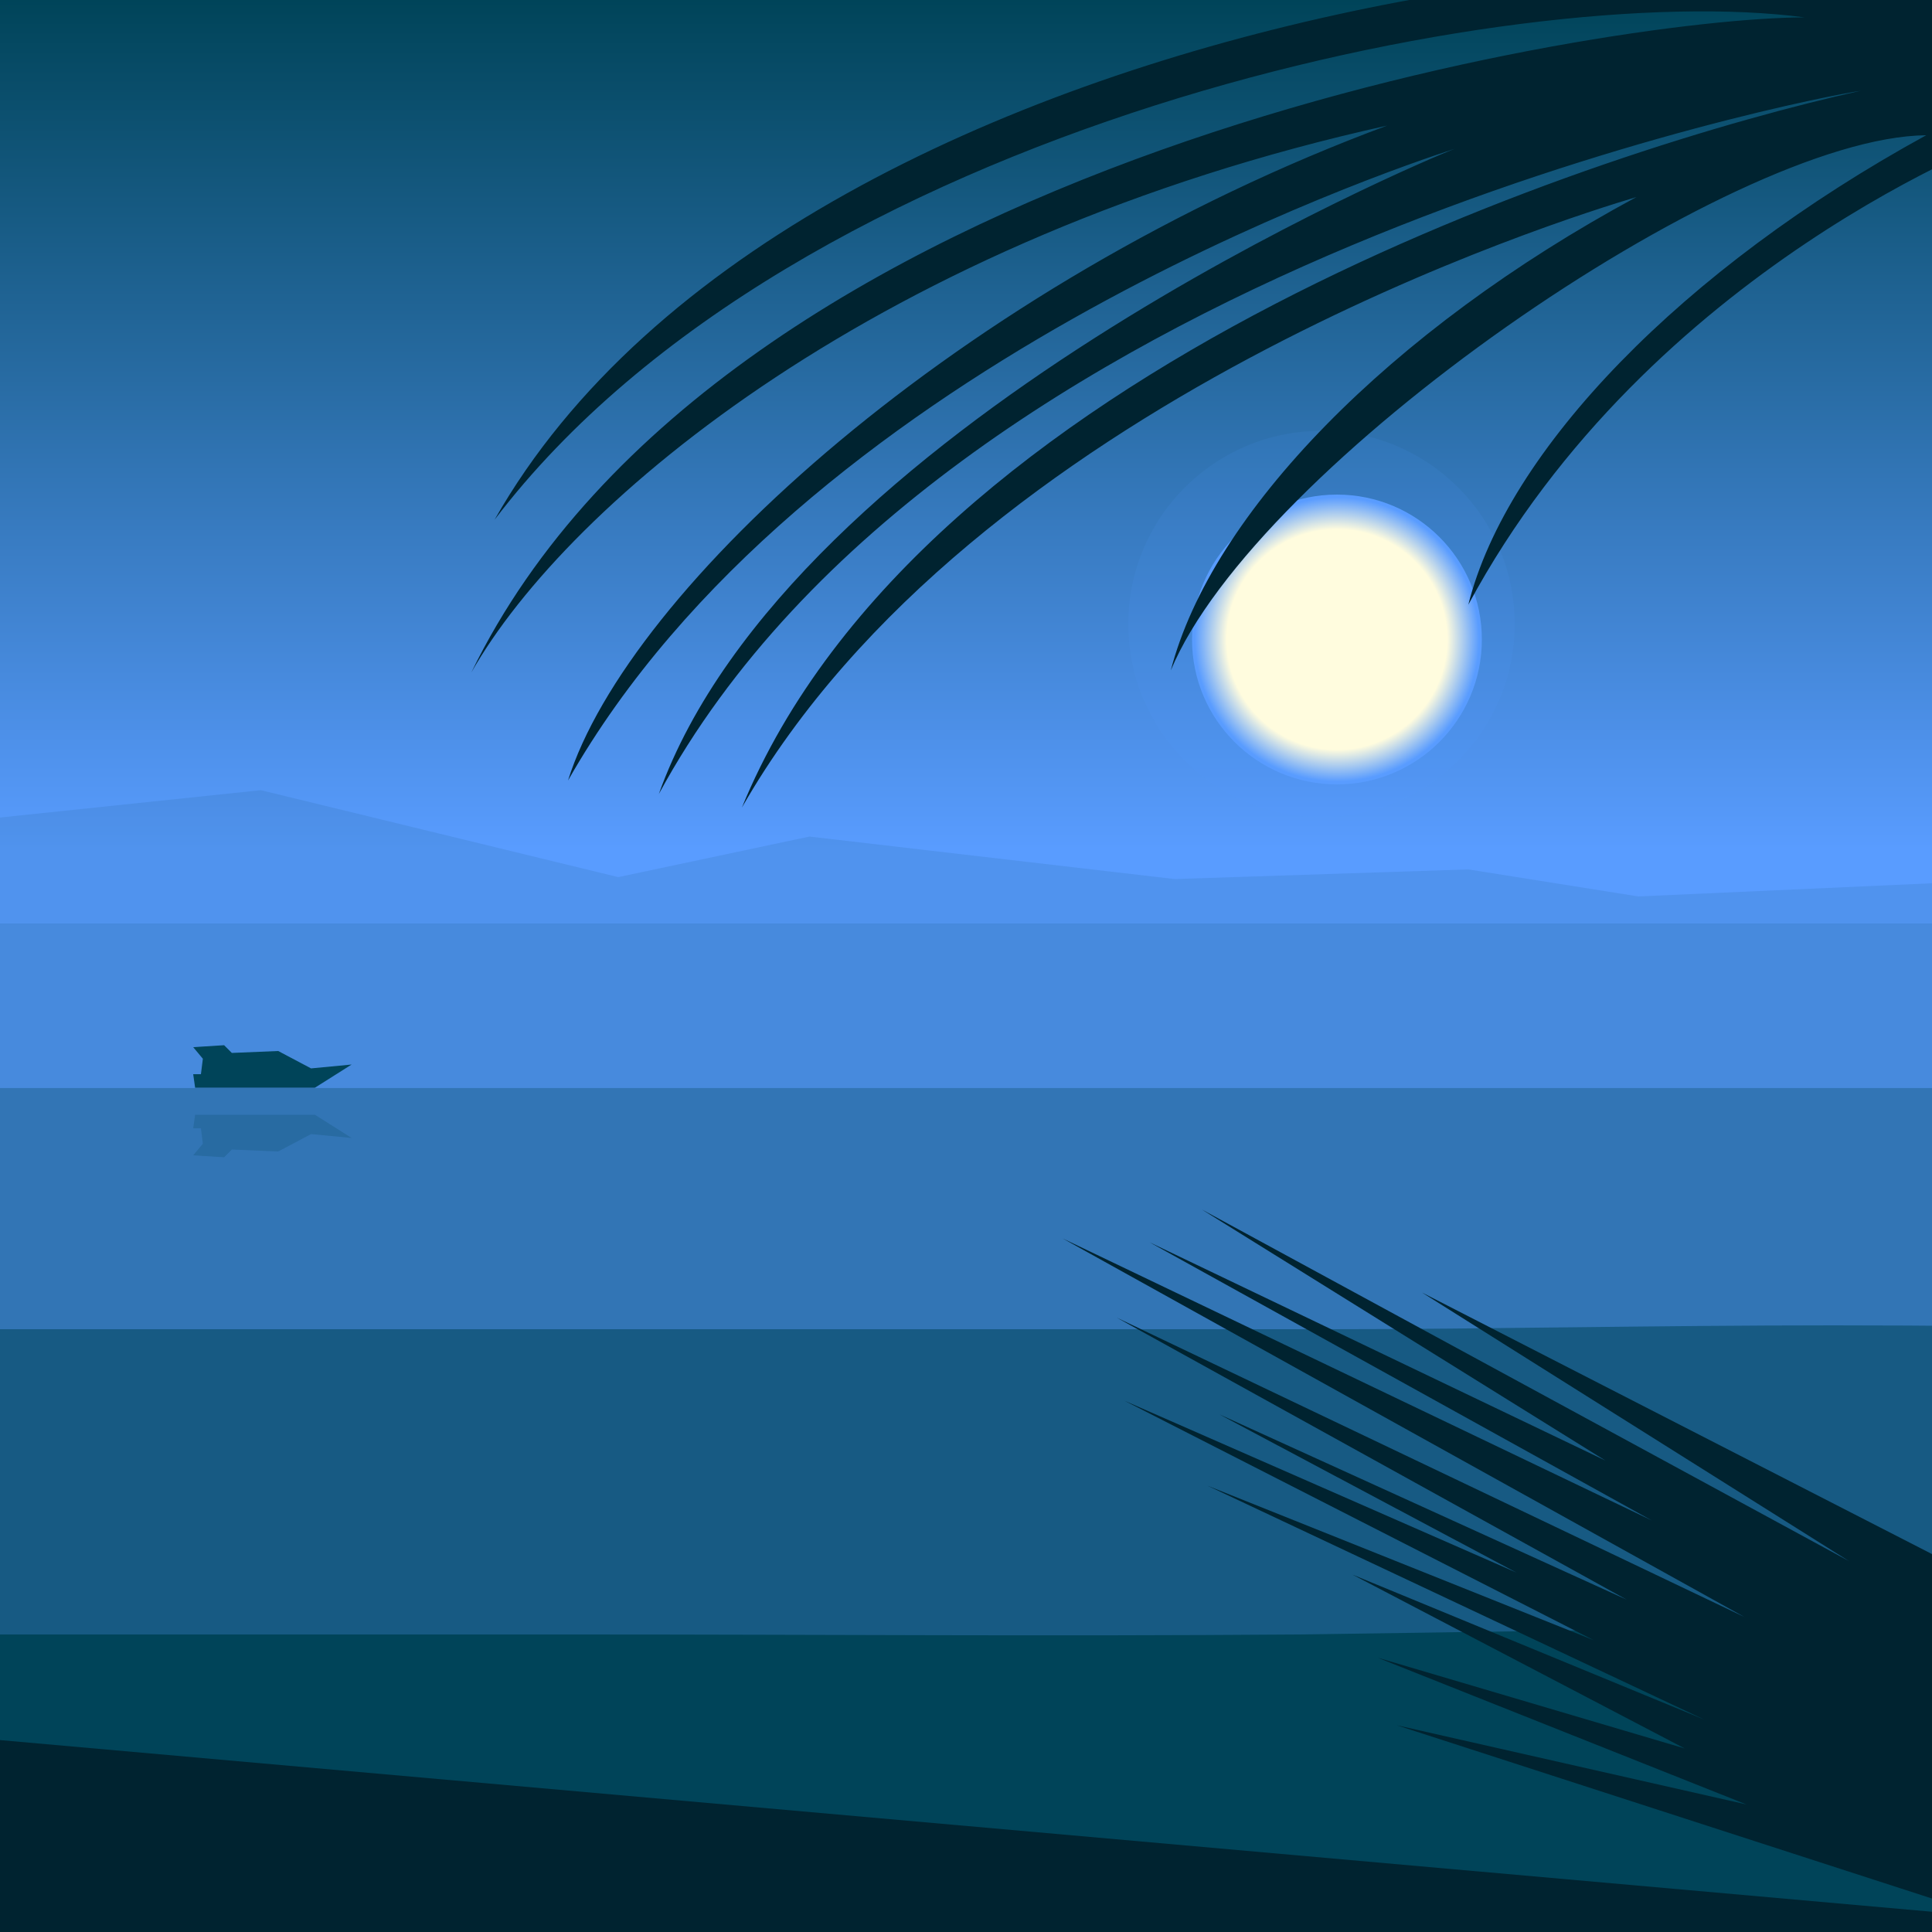
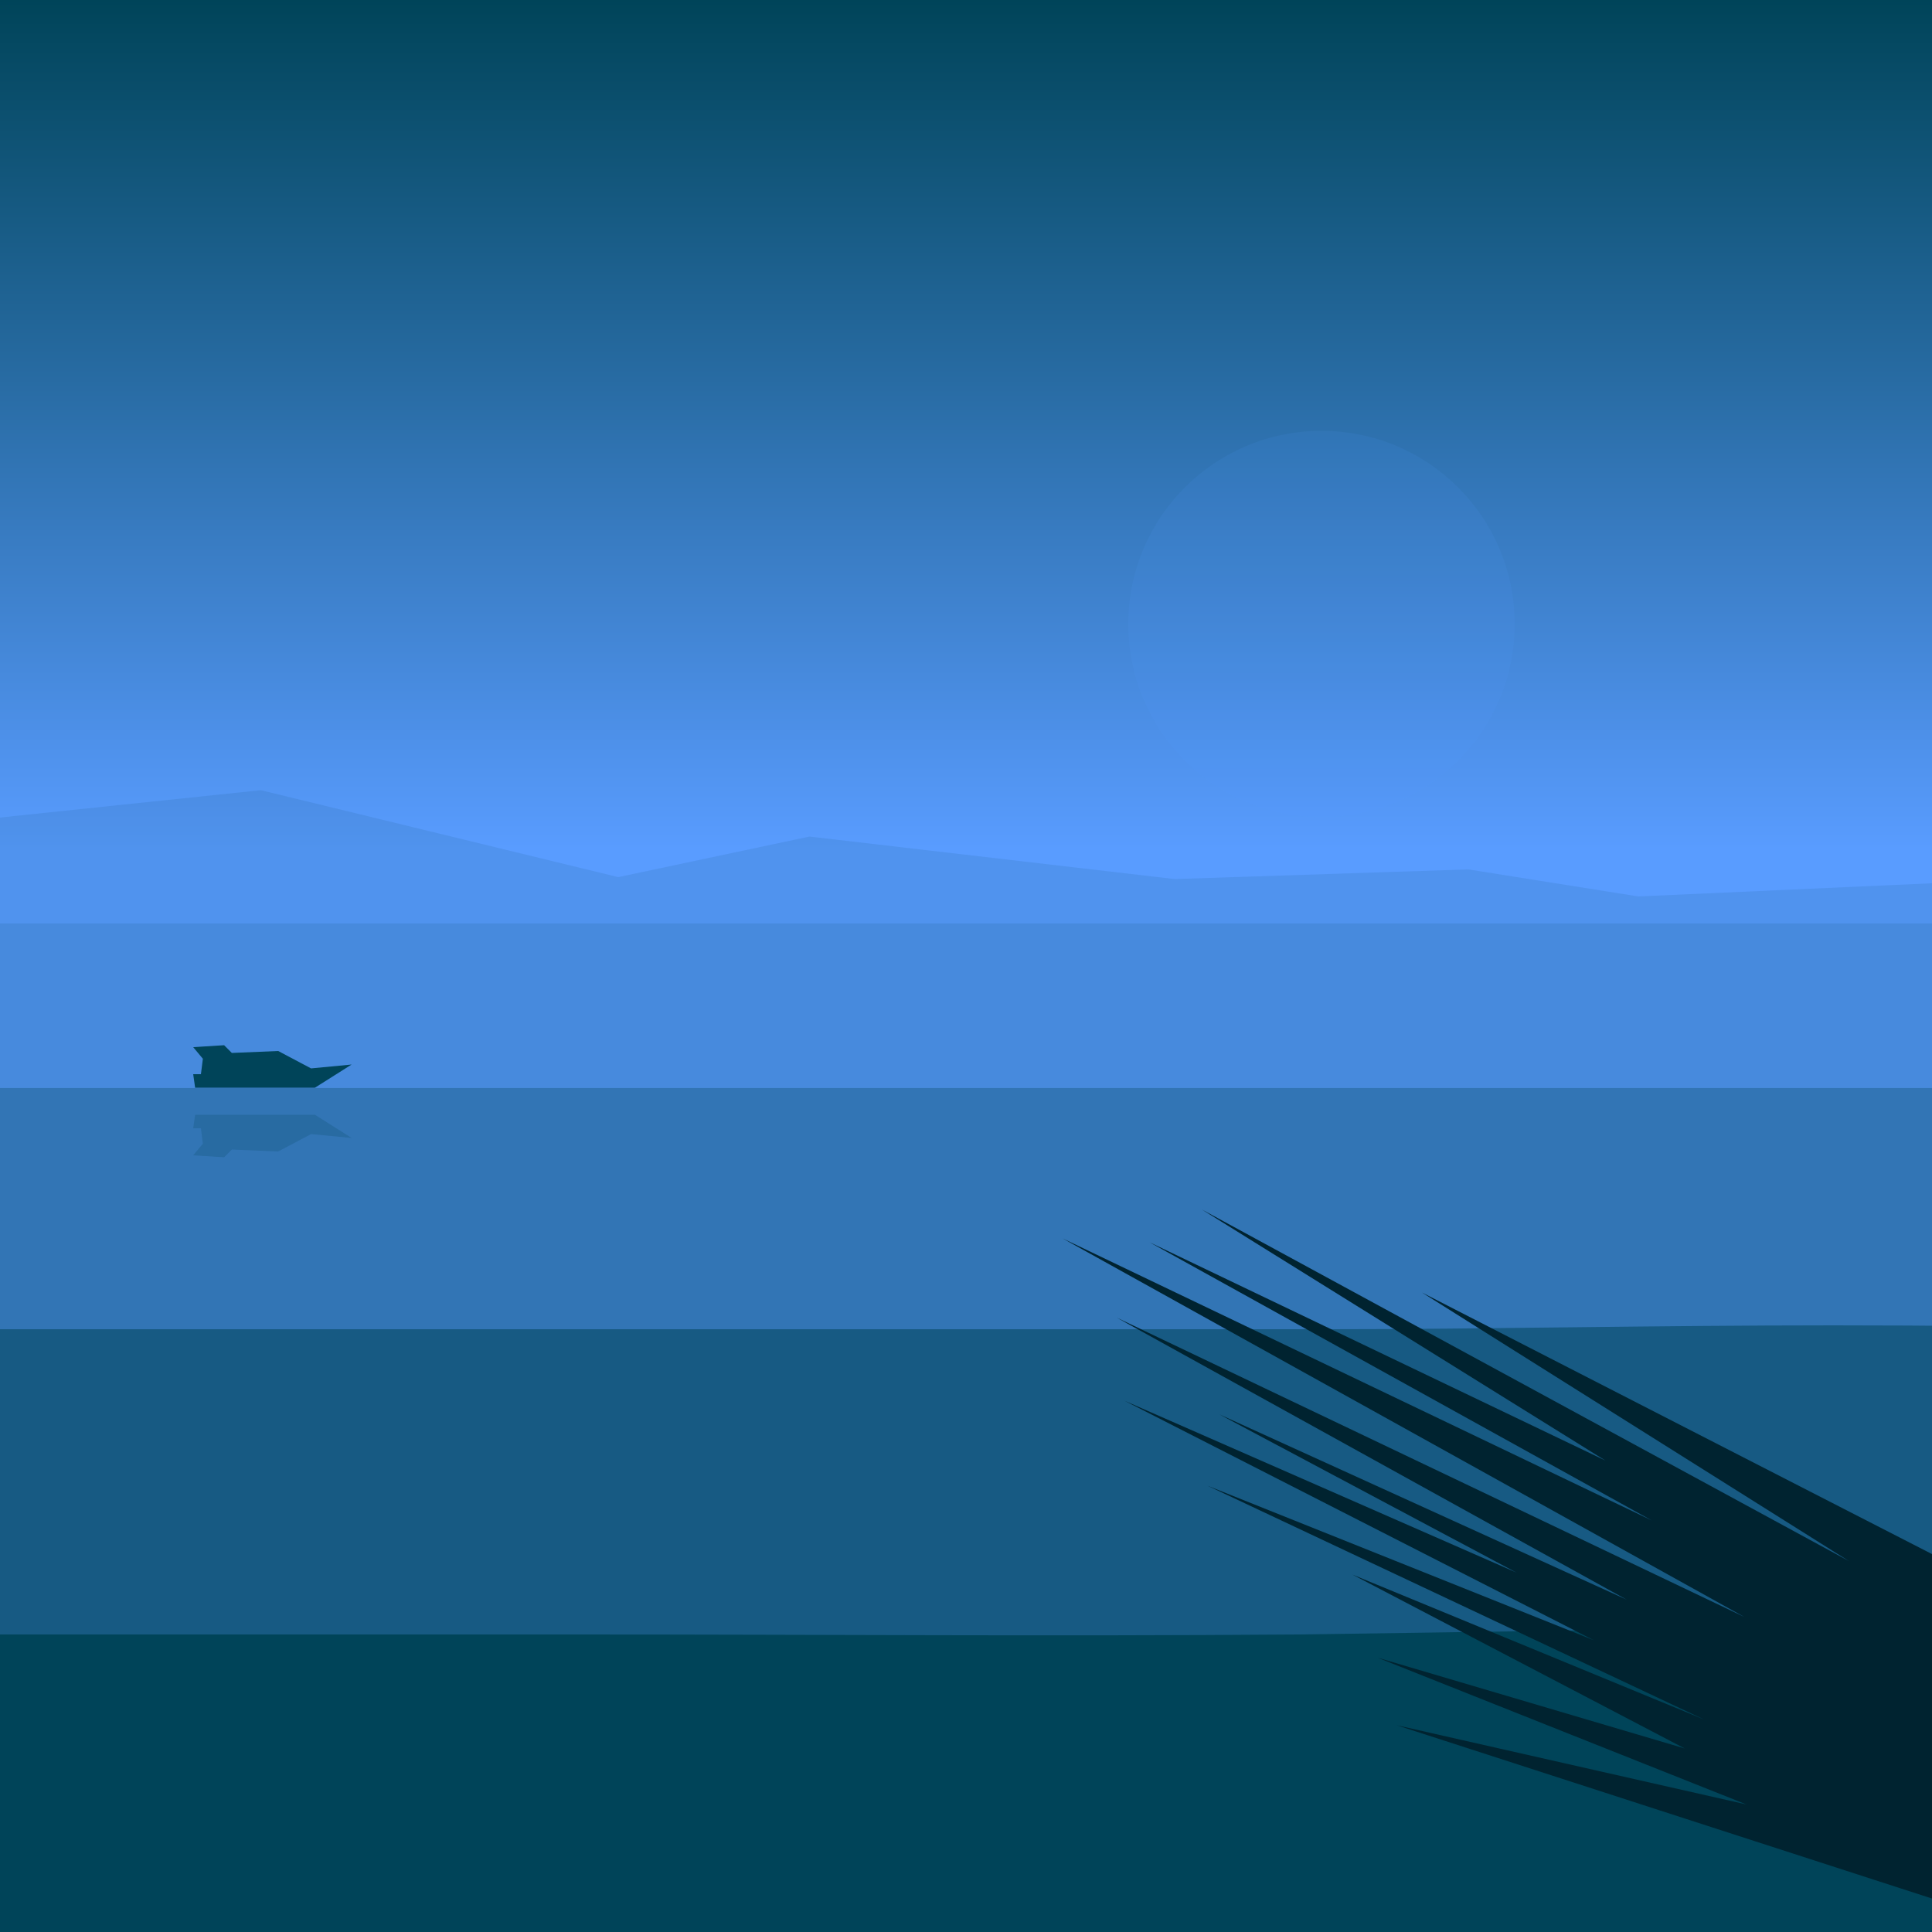
<svg xmlns="http://www.w3.org/2000/svg" width="1000px" height="1000px" viewBox="0 0 1000 1000" version="1.1">
  <rect x="0" y="0" width="1000" height="1000" fill="#808080" stroke="none" />
  <linearGradient id="SkyGradient" gradientUnits="userSpaceOnUse" x1="500.001" y1="999.811" x2="500.001" y2="4.882813e-004">
    <stop offset="0.56" style="stop-color:#599CFF" />
    <stop offset="1" style="stop-color:#004459" />
  </linearGradient>
  <rect x="0.001" fill="url(#SkyGradient)" width="1000" height="999.811" />
  <polygon opacity="0.15" fill="#004459" points="" />
  <polygon opacity="0.1" fill="#004459" points="1004,457 848,464 760,450 608,455 419,433 320,454 135,409 -8,424 -8,478 1004,478" />
  <rect x="0" y="478" opacity="0.2" fill="#004459" width="1000" height="734.531" />
  <rect x="0" y="563.156" opacity="0.3" fill="#004459" width="1000" height="649.315" />
  <g>
-     <path opacity="0.55" fill="#004459" d="M8087,687c-158,0-320-3.15-469-3 c-293,0-616,10-701,10c-261,0-600-17-809-17 c-118,0-246,11-376,11c-158,0-320-10-469-10 c-293,0-379,10-574,10c-195,0-331-11-540-11 c-118,0-246,11-376,11c-158,0-320-10-469-10 c-293,0-616,17-701,17c-261,0-600-12-809-12 c-118,0-246,12-376,12c-103,0-263-9-469-9 c-92,0-181,2-260,2c-171,0-304,0-362,0c-261,0-330-0-330-0 v525l9053-6V688C9039,688,8217,687,8087,687z" />
+     <path opacity="0.55" fill="#004459" d="M8087,687c-158,0-320-3.15-469-3 c-293,0-616,10-701,10c-261,0-600-17-809-17 c-118,0-246,11-376,11c-158,0-320-10-469-10 c-293,0-379,10-574,10c-195,0-331-11-540-11 c-118,0-246,11-376,11c-158,0-320-10-469-10 c-293,0-616,17-701,17c-261,0-600-12-809-12 c-118,0-246,12-376,12c-103,0-263-9-469-9 c-92,0-181,2-260,2c-171,0-304,0-362,0c-261,0-330-0-330-0 v525l9053-6C9039,688,8217,687,8087,687z" />
    <animateMotion path="M 0 0 L -8050 20 Z" dur="70s" repeatCount="indefinite" />
  </g>
  <g>
    <path fill="#004459" d="M8097,846c-158,0-319-7-470-7c-285,0-443,20-651,20 c-172,0-353-5-449-9c-101-4-247-20-413-20c-116,0-243,26-373,26 c-158,0-320-31-471-31c-285,0-352,36-560,36c-172,0-390-31-556-31 c-116,0-243,26-373,26c-158,0-320-31-471-31c-285,0-442,35-650,35 c-172,0-353-5-449-9c-101-4-247-20-413-20c-116,0-245,25-375,25 c-158,0-322-13-474-13c-107,0-197,2-277,3c-133,1-243,0-372,0 c-172,0-308-0-308-0v364h9053V846C9038,846,8227,846,8097,846z" />
    <animateMotion path="M 0 0 L -8050 40 Z" dur="70s" repeatCount="indefinite" />
  </g>
  <g>
    <polygon fill="#004459" points="161,553 144,544 120,545 116,541 100,542 105,548 104,556 100,556 101,563 163,563 182,551" />
    <polygon opacity="0.2" fill="#004459" points="161,587 144,596 120,595 116,599 100,598 105,592 104,584 100,584 101,577 163,577 182,589" />
    <animateMotion path="m 0 0 h 5000" dur="1500s" repeatCount="indefinite" />
  </g>
  <radialGradient id="SunGradient" cx="692" cy="331" r="75" gradientUnits="userSpaceOnUse">
    <stop offset="0.76" style="stop-color:#FFFCDE" />
    <stop offset="0.981" style="stop-color:#599CFF" />
  </radialGradient>
  <circle opacity="0.1" fill="#599CFF" cx="684" cy="323" r="100" />
-   <circle fill="url(#SunGradient)" cx="692" cy="331" r="75" />
  <g>
    <polygon fill="#002330" points="1009,809 736,669 957,808 622,626 831,756 595,643 855,787 550,641 903,837 578,682 842,828 631,732 785,814 582,725 825,849 625,769 882,890 700,815 872,905 713,858 904,934 723,893 1001,983 1085,953" />
    <animateMotion path="M 0 0 H 10 Z" dur="4s" repeatCount="indefinite" />
  </g>
  <g>
-     <path fill="#002330" d="M1086,14C982-63,415-11,256,269C412,64,785-11,934,9 c-99,0-559,70-690,339c50-88,212-225,474-283 c-221,82-393,240-424,339C415,191,716,89,753,77 c-16,6-344,144-412,334C490,136,941,50,963,47 C832,76,478,189,384,418c120-210,426-305,463-316 c-128,69-220,164-241,245c44-106,289-276,391-277 c-126,69-217,163-237,243c94-175,279-243,279-243l438-99L1086,14z" />
    <animateMotion path="M 0 0 H 15 Z" dur="5s" repeatCount="indefinite" />
  </g>
-   <polygon fill="#002330" points="-30,898,-1357,1016,1298,1016" />
</svg>